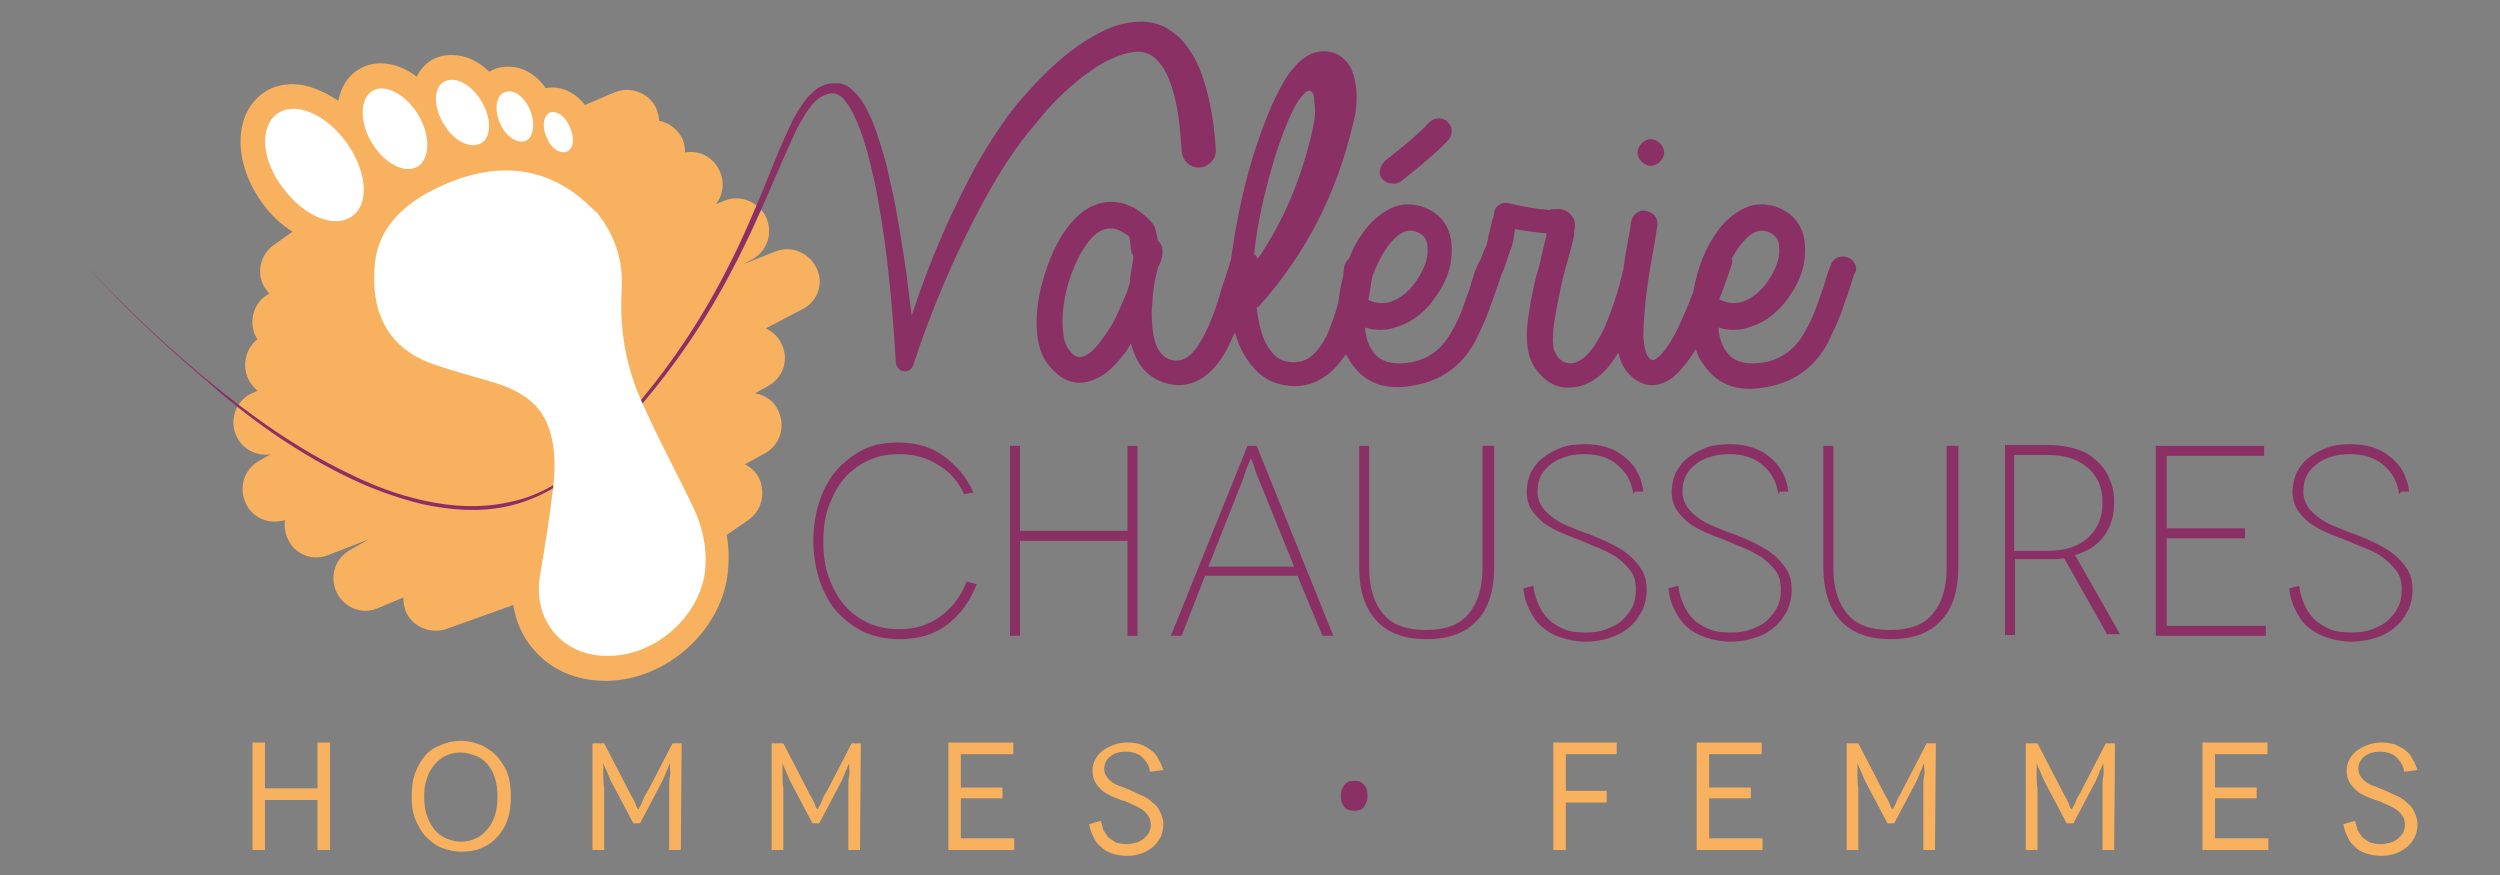
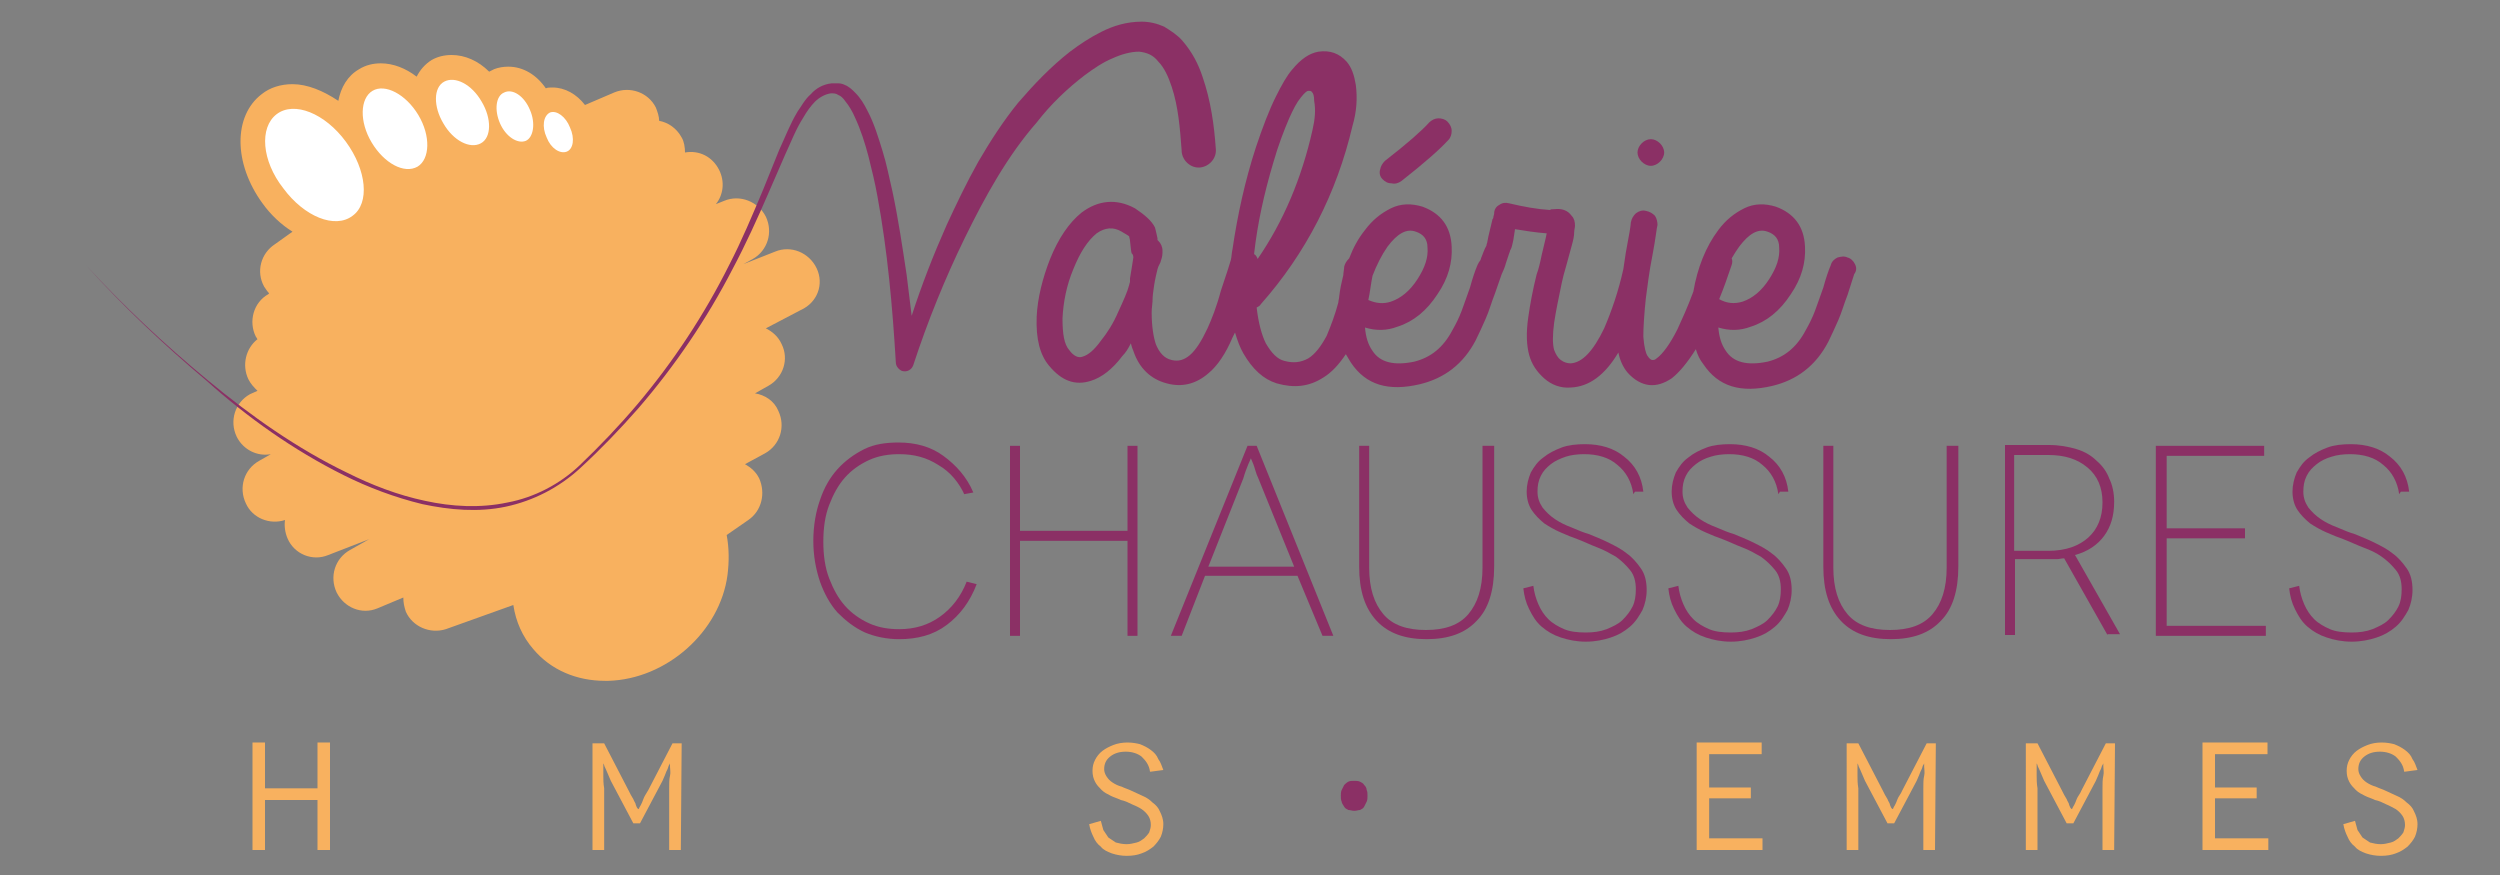
<svg xmlns="http://www.w3.org/2000/svg" version="1.1" id="Calque_1" x="0px" y="0px" width="300px" height="105px" viewBox="0 0 300 105" style="enable-background:new 0 0 300 105;" xml:space="preserve">
  <rect x="0" y="0" width="300" height="105" fill="#808080" stroke="none" />
  <style type="text/css">
	.st0{fill:#8B3065;}
	.st1{fill:#F8B15F;}
	.st2{fill:#FFFFFF;}
</style>
  <g>
    <path class="st0" d="M115.7,59.3l0.1,0.2c-0.7-1.6-1.8-2.9-3.2-3.7c-1.4-0.9-2.9-1.3-4.7-1.3c-1.3,0-2.5,0.2-3.6,0.7   c-1.1,0.5-2.1,1.2-2.9,2.1c-0.8,0.9-1.4,2-1.9,3.3c-0.5,1.3-0.7,2.8-0.7,4.4s0.2,3.1,0.7,4.4c0.5,1.3,1.1,2.4,1.9,3.3   c0.8,0.9,1.8,1.6,2.9,2.1c1.1,0.5,2.3,0.7,3.6,0.7c1.9,0,3.5-0.5,4.9-1.5c1.4-1,2.5-2.4,3.2-4.2l1.2,0.3c-0.8,2.1-2,3.7-3.6,4.9   s-3.5,1.7-5.7,1.7c-1.5,0-2.9-0.3-4.1-0.8c-1.3-0.6-2.3-1.4-3.3-2.4c-0.9-1-1.6-2.3-2.1-3.7c-0.5-1.5-0.8-3.1-0.8-4.9   c0-1.8,0.3-3.5,0.8-4.9c0.5-1.5,1.2-2.7,2.1-3.7c0.9-1,2-1.8,3.2-2.4c1.2-0.6,2.6-0.8,4.1-0.8c2.1,0,3.9,0.5,5.4,1.6   s2.8,2.5,3.6,4.4L115.7,59.3z" />
    <path class="st0" d="M136.5,53.5v22.8h-1.2V64.9h-12.9v11.4h-1.2V53.5h1.2v10.2h12.9V53.5H136.5z" />
    <path class="st0" d="M155.7,69.1h-11.1l-2.8,7.2h-1.3l9.2-22.8h1.1l9.2,22.8h-1.3L155.7,69.1z M155.3,68L151,57.4   c-0.3-0.6-0.4-1.2-0.6-1.7c-0.2-0.5-0.3-0.7-0.3-0.7h0c0,0-0.1,0.3-0.3,0.7c-0.2,0.5-0.4,1-0.6,1.7L145,68H155.3z" />
    <path class="st0" d="M179.3,53.5V68c0,2.9-0.7,5.1-2.1,6.5c-1.4,1.5-3.4,2.2-6,2.2c-2.6,0-4.6-0.7-6-2.2c-1.4-1.5-2.1-3.6-2.1-6.5   V53.5h1.2v14.6c0,2.5,0.6,4.3,1.7,5.6c1.1,1.3,2.8,1.9,5.1,1.9c2.3,0,4-0.6,5.1-1.9c1.1-1.3,1.7-3.1,1.7-5.6V53.5H179.3z" />
    <path class="st0" d="M196.2,59l-0.2,0.3c-0.2-1.5-0.9-2.7-1.9-3.5c-1-0.9-2.4-1.3-4-1.3c-0.8,0-1.6,0.1-2.2,0.3s-1.3,0.5-1.8,0.9   c-0.5,0.4-0.9,0.8-1.2,1.4c-0.3,0.6-0.4,1.2-0.4,1.9s0.2,1.3,0.6,1.9c0.4,0.5,0.9,1,1.5,1.4c0.6,0.4,1.2,0.7,2,1   c0.7,0.3,1.4,0.6,2.1,0.8c0.7,0.3,1.5,0.6,2.3,1c0.8,0.4,1.6,0.8,2.2,1.3c0.7,0.5,1.2,1.1,1.7,1.8s0.7,1.6,0.7,2.6   c0,0.9-0.2,1.7-0.5,2.4c-0.4,0.7-0.8,1.4-1.5,2c-0.7,0.6-1.4,1-2.3,1.3c-0.9,0.3-1.9,0.5-3,0.5c-1.1,0-2.1-0.2-3-0.5   c-0.9-0.3-1.6-0.7-2.3-1.3c-0.7-0.6-1.1-1.3-1.5-2.1c-0.4-0.8-0.6-1.6-0.7-2.5l1.2-0.3c0.1,0.8,0.3,1.5,0.6,2.2   c0.3,0.7,0.7,1.3,1.2,1.8c0.5,0.5,1.2,0.9,1.9,1.2c0.7,0.3,1.6,0.4,2.6,0.4c0.9,0,1.7-0.1,2.5-0.4c0.7-0.3,1.4-0.6,1.9-1.1   c0.5-0.5,0.9-1,1.2-1.6c0.3-0.6,0.4-1.3,0.4-2.1c0-0.9-0.2-1.7-0.7-2.3s-1-1.1-1.7-1.6c-0.7-0.4-1.4-0.8-2.2-1.1   c-0.8-0.3-1.6-0.7-2.4-1c-0.6-0.2-1.3-0.5-2-0.8c-0.7-0.3-1.4-0.7-2-1.1c-0.6-0.5-1.1-1-1.5-1.6c-0.4-0.6-0.6-1.4-0.6-2.2   c0-0.8,0.2-1.6,0.5-2.3c0.4-0.7,0.8-1.3,1.5-1.8c0.6-0.5,1.4-0.9,2.2-1.2c0.8-0.3,1.8-0.4,2.8-0.4c1.9,0,3.5,0.5,4.7,1.5   c1.3,1,2.1,2.4,2.3,4.2L196.2,59z" />
    <path class="st0" d="M213.6,59l-0.2,0.3c-0.2-1.5-0.9-2.7-1.9-3.5c-1-0.9-2.4-1.3-4-1.3c-0.8,0-1.6,0.1-2.2,0.3   c-0.7,0.2-1.3,0.5-1.8,0.9c-0.5,0.4-0.9,0.8-1.2,1.4c-0.3,0.6-0.4,1.2-0.4,1.9s0.2,1.3,0.6,1.9c0.4,0.5,0.9,1,1.5,1.4   c0.6,0.4,1.2,0.7,2,1c0.7,0.3,1.4,0.6,2.1,0.8c0.7,0.3,1.5,0.6,2.3,1c0.8,0.4,1.6,0.8,2.2,1.3c0.7,0.5,1.2,1.1,1.7,1.8   c0.5,0.7,0.7,1.6,0.7,2.6c0,0.9-0.2,1.7-0.5,2.4c-0.4,0.7-0.8,1.4-1.5,2c-0.7,0.6-1.4,1-2.3,1.3c-0.9,0.3-1.9,0.5-3,0.5   c-1.1,0-2.1-0.2-3-0.5c-0.9-0.3-1.6-0.7-2.3-1.3c-0.7-0.6-1.1-1.3-1.5-2.1c-0.4-0.8-0.6-1.6-0.7-2.5l1.2-0.3   c0.1,0.8,0.3,1.5,0.6,2.2c0.3,0.7,0.7,1.3,1.2,1.8c0.5,0.5,1.2,0.9,1.9,1.2c0.7,0.3,1.6,0.4,2.6,0.4c0.9,0,1.7-0.1,2.5-0.4   c0.7-0.3,1.4-0.6,1.9-1.1c0.5-0.5,0.9-1,1.2-1.6c0.3-0.6,0.4-1.3,0.4-2.1c0-0.9-0.2-1.7-0.7-2.3s-1-1.1-1.7-1.6   c-0.7-0.4-1.4-0.8-2.2-1.1c-0.8-0.3-1.6-0.7-2.4-1c-0.6-0.2-1.3-0.5-2-0.8c-0.7-0.3-1.4-0.7-2-1.1c-0.6-0.5-1.1-1-1.5-1.6   c-0.4-0.6-0.6-1.4-0.6-2.2c0-0.8,0.2-1.6,0.5-2.3c0.4-0.7,0.8-1.3,1.5-1.8c0.6-0.5,1.4-0.9,2.2-1.2s1.8-0.4,2.8-0.4   c1.9,0,3.5,0.5,4.7,1.5c1.3,1,2.1,2.4,2.3,4.2L213.6,59z" />
    <path class="st0" d="M235,53.5V68c0,2.9-0.7,5.1-2.1,6.5c-1.4,1.5-3.4,2.2-6,2.2c-2.6,0-4.6-0.7-6-2.2c-1.4-1.5-2.1-3.6-2.1-6.5   V53.5h1.2v14.6c0,2.5,0.6,4.3,1.7,5.6c1.1,1.3,2.8,1.9,5.1,1.9c2.3,0,4-0.6,5.1-1.9c1.1-1.3,1.7-3.1,1.7-5.6V53.5H235z" />
    <path class="st0" d="M252.9,76.2l-5.2-9.2c-0.3,0-0.6,0.1-0.9,0.1c-0.3,0-0.6,0-0.9,0h-4.1v9.1h-1.2V53.4h5.3   c1.2,0,2.3,0.2,3.3,0.5c1,0.3,1.8,0.8,2.4,1.4c0.7,0.6,1.2,1.3,1.5,2.1c0.4,0.8,0.6,1.8,0.6,2.8c0,1.7-0.4,3-1.2,4.1   c-0.8,1.1-2,1.9-3.5,2.3l5.4,9.5H252.9z M245.8,66.1L245.8,66.1c2.1,0,3.7-0.6,4.8-1.6c1.1-1,1.7-2.4,1.7-4.2   c0-1.8-0.6-3.2-1.8-4.2c-1.2-1-2.7-1.5-4.7-1.5h-4.1v11.5H245.8z" />
    <path class="st0" d="M271.9,75.1v1.2h-13.2V53.5h13v1.2H260v8.7h9.4v1.2H260v10.5H271.9z" />
    <path class="st0" d="M288.1,59l-0.2,0.3c-0.2-1.5-0.9-2.7-1.9-3.5c-1-0.9-2.4-1.3-4-1.3c-0.8,0-1.6,0.1-2.2,0.3   c-0.7,0.2-1.3,0.5-1.8,0.9c-0.5,0.4-0.9,0.8-1.2,1.4c-0.3,0.6-0.4,1.2-0.4,1.9s0.2,1.3,0.6,1.9c0.4,0.5,0.9,1,1.5,1.4   c0.6,0.4,1.2,0.7,2,1c0.7,0.3,1.4,0.6,2.1,0.8c0.7,0.3,1.5,0.6,2.3,1c0.8,0.4,1.6,0.8,2.2,1.3c0.7,0.5,1.2,1.1,1.7,1.8   c0.5,0.7,0.7,1.6,0.7,2.6c0,0.9-0.2,1.7-0.5,2.4c-0.4,0.7-0.8,1.4-1.5,2c-0.7,0.6-1.4,1-2.3,1.3c-0.9,0.3-1.9,0.5-3,0.5   c-1.1,0-2.1-0.2-3-0.5c-0.9-0.3-1.6-0.7-2.3-1.3c-0.7-0.6-1.1-1.3-1.5-2.1c-0.4-0.8-0.6-1.6-0.7-2.5l1.2-0.3   c0.1,0.8,0.3,1.5,0.6,2.2c0.3,0.7,0.7,1.3,1.2,1.8c0.5,0.5,1.2,0.9,1.9,1.2c0.7,0.3,1.6,0.4,2.6,0.4c0.9,0,1.7-0.1,2.5-0.4   c0.7-0.3,1.4-0.6,1.9-1.1c0.5-0.5,0.9-1,1.2-1.6c0.3-0.6,0.4-1.3,0.4-2.1c0-0.9-0.2-1.7-0.7-2.3s-1-1.1-1.7-1.6s-1.4-0.8-2.2-1.1   c-0.8-0.3-1.6-0.7-2.4-1c-0.6-0.2-1.3-0.5-2-0.8c-0.7-0.3-1.4-0.7-2-1.1c-0.6-0.5-1.1-1-1.5-1.6c-0.4-0.6-0.6-1.4-0.6-2.2   c0-0.8,0.2-1.6,0.5-2.3c0.4-0.7,0.8-1.3,1.5-1.8c0.6-0.5,1.4-0.9,2.2-1.2s1.8-0.4,2.8-0.4c1.9,0,3.5,0.5,4.7,1.5   c1.3,1,2.1,2.4,2.3,4.2L288.1,59z" />
  </g>
  <g>
    <path class="st1" d="M39.6,89.1V102h-1.5v-6h-6.3v6h-1.5V89.1h1.5v5.5h6.3v-5.5H39.6z" />
-     <path class="st1" d="M49.4,95.6c0-1,0.1-1.9,0.4-2.8c0.3-0.8,0.7-1.5,1.2-2.1c0.5-0.6,1.1-1,1.9-1.3c0.7-0.3,1.5-0.5,2.4-0.5   s1.6,0.2,2.4,0.5c0.7,0.3,1.4,0.8,1.9,1.3c0.5,0.6,1,1.3,1.3,2.1c0.3,0.8,0.4,1.8,0.4,2.8s-0.1,1.9-0.4,2.8   c-0.3,0.8-0.7,1.5-1.3,2.1c-0.5,0.6-1.2,1-1.9,1.3c-0.7,0.3-1.5,0.4-2.4,0.4c-0.8,0-1.6-0.2-2.4-0.5c-0.7-0.3-1.3-0.8-1.9-1.4   c-0.5-0.6-0.9-1.3-1.2-2.1C49.5,97.5,49.4,96.6,49.4,95.6L49.4,95.6z M50.9,95.6c0,0.8,0.1,1.6,0.3,2.2c0.2,0.6,0.5,1.2,0.9,1.7   c0.4,0.5,0.8,0.8,1.4,1.1c0.5,0.2,1.1,0.4,1.8,0.4c0.6,0,1.2-0.1,1.8-0.4c0.5-0.2,1-0.6,1.4-1.1s0.7-1,0.9-1.7   c0.2-0.6,0.3-1.4,0.3-2.2c0-0.8-0.1-1.6-0.3-2.2c-0.2-0.7-0.5-1.2-0.9-1.7c-0.4-0.4-0.8-0.8-1.4-1c-0.6-0.2-1.1-0.4-1.8-0.4   c-0.6,0-1.2,0.1-1.8,0.4c-0.5,0.2-1,0.6-1.4,1.1s-0.7,1-0.9,1.7C51,94,50.9,94.8,50.9,95.6L50.9,95.6z" />
    <path class="st1" d="M81.8,89.1l-0.1,12.9h-1.4v-5.6c0-0.6,0-1.2,0-1.8c0-0.6,0-1.1,0.1-1.5s0-0.8,0-1.1l0-0.4h0l-0.1,0.2   c-0.1,0.1-0.1,0.3-0.2,0.5c-0.1,0.2-0.2,0.4-0.3,0.7c-0.1,0.2-0.2,0.5-0.3,0.7l-2.7,5.1h-0.8l-2.7-5.1c-0.1-0.2-0.2-0.5-0.3-0.7   c-0.1-0.2-0.2-0.5-0.3-0.7c-0.1-0.2-0.2-0.4-0.2-0.5l-0.1-0.2h0l0,0.4c0,0.3,0,0.6,0,1.1c0,0.4,0,0.9,0.1,1.5c0,0.6,0,1.2,0,1.8   v5.6h-1.4V89.2h1.4l2.9,5.6c0.2,0.4,0.4,0.8,0.6,1.1c0.1,0.3,0.3,0.5,0.3,0.7c0.1,0.2,0.1,0.3,0.2,0.4l0.1,0.1h0l0.1-0.1   c0-0.1,0.1-0.2,0.2-0.4c0.1-0.2,0.2-0.4,0.3-0.7c0.1-0.3,0.3-0.6,0.6-1.1l2.9-5.6H81.8z" />
-     <path class="st1" d="M103.3,89.1l-0.1,12.9h-1.4v-5.6c0-0.6,0-1.2,0-1.8c0-0.6,0-1.1,0.1-1.5s0-0.8,0-1.1l0-0.4h0l-0.1,0.2   c-0.1,0.1-0.1,0.3-0.2,0.5c-0.1,0.2-0.2,0.4-0.3,0.7c-0.1,0.2-0.2,0.5-0.3,0.7l-2.7,5.1h-0.8l-2.7-5.1c-0.1-0.2-0.2-0.5-0.3-0.7   c-0.1-0.2-0.2-0.5-0.3-0.7c-0.1-0.2-0.2-0.4-0.2-0.5l-0.1-0.2h0l0,0.4c0,0.3,0,0.6,0,1.1c0,0.4,0,0.9,0.1,1.5c0,0.6,0,1.2,0,1.8   v5.6h-1.4V89.2h1.4l2.9,5.6c0.2,0.4,0.4,0.8,0.6,1.1c0.1,0.3,0.3,0.5,0.3,0.7c0.1,0.2,0.1,0.3,0.2,0.4l0.1,0.1h0l0.1-0.1   c0-0.1,0.1-0.2,0.2-0.4c0.1-0.2,0.2-0.4,0.3-0.7c0.1-0.3,0.3-0.6,0.6-1.1l2.9-5.6H103.3z" />
-     <path class="st1" d="M121.7,100.6v1.4h-7.9V89.1h7.8v1.4h-6.3v4h5v1.3h-5v4.8H121.7z" />
    <path class="st1" d="M138.1,92.6l-0.1,0c-0.1-0.8-0.5-1.3-1-1.8c-0.5-0.4-1.2-0.6-1.9-0.6c-0.8,0-1.4,0.2-1.9,0.6   c-0.5,0.4-0.7,0.9-0.7,1.5c0,0.3,0.1,0.6,0.3,0.9c0.2,0.3,0.4,0.5,0.7,0.7c0.3,0.2,0.7,0.4,1.1,0.5c0.4,0.2,0.8,0.3,1.2,0.5   c0.4,0.2,0.9,0.4,1.3,0.6c0.5,0.2,0.9,0.5,1.2,0.8c0.4,0.3,0.7,0.6,0.9,1.1c0.2,0.4,0.4,0.9,0.4,1.5c0,0.5-0.1,1-0.3,1.5   c-0.2,0.4-0.5,0.8-0.9,1.2c-0.4,0.3-0.8,0.6-1.4,0.8c-0.5,0.2-1.1,0.3-1.8,0.3c-0.6,0-1.2-0.1-1.8-0.3c-0.5-0.2-1-0.4-1.3-0.8   c-0.4-0.3-0.7-0.7-0.9-1.2c-0.2-0.4-0.4-0.9-0.5-1.5l1.4-0.4c0.1,0.4,0.2,0.7,0.3,1.1c0.2,0.3,0.4,0.6,0.6,0.9   c0.3,0.2,0.6,0.4,0.9,0.6c0.4,0.1,0.8,0.2,1.3,0.2c0.4,0,0.8-0.1,1.2-0.2s0.6-0.3,0.9-0.5c0.2-0.2,0.4-0.4,0.6-0.7   c0.1-0.3,0.2-0.6,0.2-0.9c0-0.4-0.1-0.8-0.3-1.1c-0.2-0.3-0.5-0.6-0.8-0.8c-0.3-0.2-0.7-0.4-1.2-0.6c-0.4-0.2-0.8-0.4-1.3-0.5   c-0.4-0.2-0.8-0.3-1.2-0.5c-0.4-0.2-0.8-0.4-1.1-0.7c-0.3-0.3-0.6-0.6-0.8-1s-0.3-0.8-0.3-1.3c0-0.5,0.1-0.9,0.3-1.3   c0.2-0.4,0.5-0.8,0.9-1.1c0.4-0.3,0.8-0.5,1.3-0.7c0.5-0.2,1.1-0.3,1.7-0.3c0.6,0,1.1,0.1,1.5,0.2c0.5,0.2,0.9,0.4,1.3,0.7   c0.4,0.3,0.7,0.6,0.9,1.1c0.3,0.4,0.4,0.8,0.6,1.3L138.1,92.6z" />
    <path class="st0" d="M162.5,97.3c-0.2,0-0.5-0.1-0.7-0.1c-0.2-0.1-0.4-0.2-0.5-0.4c-0.1-0.2-0.3-0.4-0.3-0.6   c-0.1-0.2-0.1-0.5-0.1-0.7c0-0.2,0-0.5,0.1-0.7c0.1-0.2,0.2-0.4,0.3-0.6c0.1-0.1,0.3-0.3,0.5-0.4c0.2-0.1,0.4-0.1,0.7-0.1   c0.2,0,0.5,0,0.7,0.1c0.2,0.1,0.4,0.2,0.5,0.4c0.1,0.1,0.3,0.3,0.3,0.6c0.1,0.2,0.1,0.4,0.1,0.7c0,0.2,0,0.5-0.1,0.7   c-0.1,0.2-0.2,0.4-0.3,0.6c-0.1,0.2-0.3,0.3-0.5,0.4C163,97.2,162.8,97.3,162.5,97.3L162.5,97.3z" />
-     <path class="st1" d="M187.9,90.5v4.4h4.9v1.4h-4.9v5.7h-1.5V89.1h7.6v1.4H187.9z" />
    <path class="st1" d="M211.5,100.6v1.4h-7.9V89.1h7.8v1.4h-6.3v4h5v1.3h-5v4.8H211.5z" />
    <path class="st1" d="M232.3,89.1l-0.1,12.9h-1.4v-5.6c0-0.6,0-1.2,0-1.8c0-0.6,0-1.1,0.1-1.5s0-0.8,0-1.1l0-0.4h0l-0.1,0.2   c-0.1,0.1-0.1,0.3-0.2,0.5c-0.1,0.2-0.2,0.4-0.3,0.7c-0.1,0.2-0.2,0.5-0.3,0.7l-2.7,5.1h-0.8l-2.7-5.1c-0.1-0.2-0.2-0.5-0.3-0.7   c-0.1-0.2-0.2-0.5-0.3-0.7c-0.1-0.2-0.2-0.4-0.2-0.5l-0.1-0.2h0l0,0.4c0,0.3,0,0.6,0,1.1c0,0.4,0,0.9,0.1,1.5c0,0.6,0,1.2,0,1.8   v5.6h-1.4V89.2h1.4l2.9,5.6c0.2,0.4,0.4,0.8,0.6,1.1c0.1,0.3,0.3,0.5,0.3,0.7c0.1,0.2,0.1,0.3,0.2,0.4l0.1,0.1h0l0.1-0.1   c0-0.1,0.1-0.2,0.2-0.4c0.1-0.2,0.2-0.4,0.3-0.7c0.1-0.3,0.4-0.6,0.6-1.1l2.9-5.6H232.3z" />
    <path class="st1" d="M253.8,89.1l-0.1,12.9h-1.4v-5.6c0-0.6,0-1.2,0-1.8c0-0.6,0-1.1,0.1-1.5s0-0.8,0-1.1l0-0.4h0l-0.1,0.2   c-0.1,0.1-0.1,0.3-0.2,0.5c-0.1,0.2-0.2,0.4-0.3,0.7c-0.1,0.2-0.2,0.5-0.3,0.7l-2.7,5.1h-0.8l-2.7-5.1c-0.1-0.2-0.2-0.5-0.3-0.7   c-0.1-0.2-0.2-0.5-0.3-0.7c-0.1-0.2-0.2-0.4-0.2-0.5l-0.1-0.2h0l0,0.4c0,0.3,0,0.6,0,1.1c0,0.4,0,0.9,0.1,1.5c0,0.6,0,1.2,0,1.8   v5.6h-1.4V89.2h1.4l2.9,5.6c0.2,0.4,0.4,0.8,0.6,1.1c0.1,0.3,0.3,0.5,0.3,0.7c0.1,0.2,0.1,0.3,0.2,0.4l0.1,0.1h0l0.1-0.1   c0-0.1,0.1-0.2,0.2-0.4c0.1-0.2,0.2-0.4,0.3-0.7c0.1-0.3,0.4-0.6,0.6-1.1l2.9-5.6H253.8z" />
    <path class="st1" d="M272.2,100.6v1.4h-7.9V89.1h7.8v1.4h-6.3v4h5v1.3h-5v4.8H272.2z" />
    <path class="st1" d="M288.6,92.6l-0.1,0c-0.1-0.8-0.5-1.3-1-1.8c-0.5-0.4-1.2-0.6-1.9-0.6c-0.8,0-1.4,0.2-1.9,0.6   c-0.5,0.4-0.7,0.9-0.7,1.5c0,0.3,0.1,0.6,0.3,0.9c0.2,0.3,0.4,0.5,0.7,0.7c0.3,0.2,0.7,0.4,1.1,0.5c0.4,0.2,0.8,0.3,1.2,0.5   c0.4,0.2,0.9,0.4,1.3,0.6c0.5,0.2,0.9,0.5,1.2,0.8c0.4,0.3,0.7,0.6,0.9,1.1c0.2,0.4,0.4,0.9,0.4,1.5c0,0.5-0.1,1-0.3,1.5   c-0.2,0.4-0.5,0.8-0.9,1.2c-0.4,0.3-0.8,0.6-1.4,0.8c-0.5,0.2-1.1,0.3-1.8,0.3c-0.6,0-1.2-0.1-1.8-0.3c-0.5-0.2-1-0.4-1.3-0.8   c-0.4-0.3-0.7-0.7-0.9-1.2c-0.2-0.4-0.4-0.9-0.5-1.5l1.4-0.4c0.1,0.4,0.2,0.7,0.3,1.1c0.2,0.3,0.4,0.6,0.6,0.9   c0.3,0.2,0.6,0.4,0.9,0.6c0.4,0.1,0.8,0.2,1.3,0.2c0.4,0,0.8-0.1,1.2-0.2s0.6-0.3,0.9-0.5c0.2-0.2,0.4-0.4,0.6-0.7   c0.1-0.3,0.2-0.6,0.2-0.9c0-0.4-0.1-0.8-0.3-1.1c-0.2-0.3-0.5-0.6-0.8-0.8c-0.4-0.2-0.7-0.4-1.2-0.6c-0.4-0.2-0.8-0.4-1.3-0.5   c-0.4-0.2-0.8-0.3-1.2-0.5c-0.4-0.2-0.8-0.4-1.1-0.7c-0.3-0.3-0.6-0.6-0.8-1c-0.2-0.4-0.3-0.8-0.3-1.3c0-0.5,0.1-0.9,0.3-1.3   c0.2-0.4,0.5-0.8,0.9-1.1c0.4-0.3,0.8-0.5,1.3-0.7c0.5-0.2,1.1-0.3,1.7-0.3c0.6,0,1.1,0.1,1.5,0.2c0.5,0.2,0.9,0.4,1.3,0.7   c0.4,0.3,0.7,0.6,0.9,1.1c0.3,0.4,0.4,0.8,0.6,1.3L288.6,92.6z" />
  </g>
  <path class="st1" d="M98,32.2c-0.9-1.9-3.1-2.8-5-2l-3.8,1.5l1.1-0.6c1.8-1,2.5-3.2,1.6-5.1c-0.9-1.8-3.1-2.7-5-1.9l-1,0.4  c0.9-1.1,1.1-2.7,0.4-4.1c-0.8-1.6-2.4-2.4-4.1-2.1c0-0.6-0.1-1.3-0.4-1.8c-0.6-1.1-1.6-1.8-2.7-2c0-0.5-0.2-1.1-0.4-1.6  c-0.9-1.8-3.1-2.6-5-1.8l-3.5,1.5c-1-1.3-2.4-2.1-3.9-2.1h0c-0.3,0-0.6,0-0.8,0.1C64.4,9,62.8,8,61,8h0c-0.6,0-1.2,0.1-1.7,0.3  c-0.2,0.1-0.4,0.2-0.6,0.3c-1.3-1.3-2.9-2-4.5-2c-0.9,0-1.7,0.2-2.4,0.6c-0.8,0.5-1.4,1.2-1.8,2c-1.3-1-2.8-1.6-4.3-1.6h0  c-0.9,0-1.8,0.2-2.6,0.7c-1.4,0.8-2.2,2.2-2.5,3.8c-1.8-1.2-3.7-2-5.5-2h0c-1.4,0-2.7,0.4-3.7,1.2c-3.4,2.6-3.4,8.3,0.1,13.1  c1,1.4,2.3,2.6,3.6,3.4L33,29.3c-1.7,1.1-2.3,3.3-1.3,5.1c0.2,0.3,0.4,0.6,0.6,0.8l-0.1,0.1c-1.8,1-2.4,3.3-1.5,5.1  c0.1,0.1,0.1,0.2,0.2,0.3c-1.4,1.1-1.9,3.1-1.1,4.8c0.3,0.6,0.7,1,1.1,1.4L30,47.3c-1.8,1-2.5,3.2-1.6,5.1c0.8,1.6,2.5,2.4,4.1,2.1  l-1.4,0.8c-1.8,1-2.5,3.2-1.6,5.1c0.8,1.8,2.9,2.6,4.7,2c-0.1,0.7,0,1.5,0.3,2.2c0.8,1.9,3,2.8,4.9,2l4.9-1.9L42,66  c-1.8,1-2.5,3.2-1.6,5.1c0.9,1.8,3,2.7,4.9,1.9l3.1-1.3c0,0.6,0.1,1.1,0.3,1.7c0.8,1.8,2.9,2.7,4.8,2.1l8.1-2.9  c0.3,2,1.1,3.8,2.4,5.3c2.1,2.5,5.2,3.8,8.6,3.8c0.1,0,0.3,0,0.4,0c7-0.2,13.4-5.9,14.3-12.7c0.2-1.6,0.2-3.2-0.1-4.8l2.6-1.8  c1.6-1.1,2.1-3.2,1.3-5c-0.4-0.8-1-1.3-1.7-1.7l2.4-1.3c1.8-1,2.5-3.2,1.6-5.1c-0.5-1.2-1.6-1.9-2.8-2.1l1.6-0.9  c1.8-1,2.5-3.2,1.6-5c-0.4-0.9-1.1-1.5-1.9-1.9l4.2-2.2C98.1,36.3,98.9,34.1,98,32.2z" />
  <g>
    <g>
      <path class="st0" d="M167,22c0.4,0.1,0.8,0,1.2-0.3c2.8-2.2,4.6-3.8,5.6-4.9c0.3-0.3,0.4-0.7,0.4-1.1c0-0.4-0.2-0.8-0.5-1.1    c-0.3-0.3-0.7-0.4-1.1-0.4c-0.4,0-0.8,0.2-1.1,0.5c-0.9,1-2.6,2.5-5.3,4.6c-0.3,0.3-0.5,0.6-0.6,1.1c-0.1,0.4,0,0.8,0.3,1.1    C166.2,21.8,166.5,22,167,22z" />
      <path class="st0" d="M198.1,19.9c0.4,0,0.8-0.2,1.1-0.5c0.3-0.3,0.5-0.7,0.5-1.1c0-0.4-0.2-0.8-0.5-1.1c-0.3-0.3-0.7-0.5-1.1-0.5    c-0.4,0-0.8,0.2-1.1,0.5c-0.3,0.3-0.5,0.7-0.5,1.1c0,0.4,0.2,0.8,0.5,1.1C197.3,19.7,197.7,19.9,198.1,19.9z" />
      <path class="st0" d="M222.6,31.7c-0.2-0.4-0.5-0.7-0.9-0.8c-0.4-0.2-0.8-0.1-1.2,0c-0.4,0.2-0.7,0.5-0.8,0.9    c-0.3,0.7-0.6,1.6-0.9,2.7c-0.4,1.1-0.7,2-1,2.8c-0.3,0.8-0.7,1.6-1.1,2.3c-1.1,2.1-2.6,3.3-4.6,3.8c-2.4,0.5-4.1,0.1-5-1.3    c-0.5-0.7-0.8-1.6-0.9-2.8c1.3,0.4,2.6,0.4,3.9-0.1c1.9-0.6,3.5-1.9,4.8-3.9c1.3-1.9,1.8-3.8,1.7-5.7c-0.1-2.4-1.3-4-3.5-4.8    c-1.3-0.4-2.6-0.4-3.8,0.2c-1.2,0.6-2.2,1.4-3.1,2.6c-1.5,2-2.5,4.5-3,7.4c-0.7,1.9-1.4,3.4-1.9,4.5c-0.9,1.8-1.8,3-2.5,3.5    c-0.2,0.2-0.4,0.2-0.5,0.2c-0.2,0-0.4-0.2-0.6-0.5c-0.2-0.3-0.4-1-0.5-2.3c0-1.1,0.1-2.7,0.3-4.6c0.2-1.5,0.4-3.2,0.8-5.2    c0.4-2.1,0.5-3.3,0.6-3.6c0-0.4-0.1-0.8-0.3-1.1c-0.3-0.3-0.6-0.5-1.1-0.6c-0.4-0.1-0.8,0-1.2,0.3c-0.3,0.3-0.5,0.6-0.6,1.1    c0,0.3-0.2,1.5-0.6,3.6c-0.1,0.7-0.2,1.4-0.3,2c-0.6,2.7-1.4,5-2.3,7.1c-1.3,2.7-2.6,4.1-4,4.2c-0.4,0-0.8-0.1-1.2-0.4    c-0.4-0.3-0.6-0.7-0.8-1.2c-0.2-0.7-0.2-1.8,0-3.3c0.2-1.3,0.5-2.8,0.9-4.7c0.1-0.5,0.3-1.3,0.6-2.3l0.6-2.2    c0.2-0.7,0.3-1.2,0.3-1.6c0-0.3,0.1-0.6,0.1-0.8c0-0.5-0.1-0.9-0.4-1.2c-0.5-0.7-1.2-0.9-2.1-0.8c-0.3,0-0.4,0-0.5,0.1H186    c-1.6-0.1-3.2-0.4-4.9-0.8c-0.4-0.1-0.8-0.1-1.2,0.2c-0.4,0.2-0.6,0.6-0.6,1c0,0.2-0.1,0.3-0.1,0.5c0,0.1-0.1,0.2-0.1,0.2    l-0.5,2.1c-0.1,0.4-0.1,0.7-0.2,0.9c0,0.2-0.1,0.3-0.2,0.5c-0.1,0.2-0.2,0.5-0.4,1c-0.1,0.2-0.1,0.4-0.2,0.5    c-0.1,0.1-0.2,0.3-0.3,0.5c-0.3,0.7-0.6,1.6-0.9,2.7c-0.4,1.1-0.7,2-1,2.8c-0.3,0.8-0.7,1.6-1.1,2.3c-1.1,2.1-2.6,3.3-4.6,3.8    c-2.4,0.5-4.1,0.1-5-1.3c-0.5-0.7-0.8-1.6-0.9-2.8c1.3,0.4,2.6,0.4,3.9-0.1c1.9-0.6,3.5-1.9,4.8-3.9c1.3-1.9,1.8-3.8,1.7-5.7    c-0.1-2.4-1.3-4-3.5-4.8c-1.3-0.4-2.6-0.4-3.8,0.2c-1.2,0.6-2.2,1.4-3.1,2.6c-0.8,1-1.4,2.1-1.9,3.4c-0.3,0.3-0.5,0.6-0.6,1    c0,0.3-0.1,0.7-0.1,1c-0.2,0.8-0.4,1.7-0.5,2.6c0,0.2-0.1,0.5-0.1,0.7c-0.4,1.5-0.9,2.8-1.4,4c-0.7,1.3-1.4,2.2-2.2,2.7    c-0.9,0.5-1.8,0.6-2.9,0.3c-0.8-0.2-1.5-0.9-2.2-2.1c-0.5-1-0.9-2.5-1.1-4.3c0.2-0.1,0.4-0.2,0.5-0.4c5.4-6.1,9.1-13.3,11-21.4    c0.5-1.7,0.6-3.3,0.4-4.9c-0.2-1.2-0.5-2.1-1.1-2.8c-0.9-1-2-1.4-3.4-1.2c-1.1,0.2-2.1,0.9-3.1,2.1c-0.7,0.8-1.3,1.9-2,3.3    c-0.8,1.6-1.6,3.7-2.4,6.1c-1.3,4-2.2,8.1-2.8,12.2c-0.1,0.4-0.1,0.9-0.2,1.3c-0.1,0.4-0.5,1.6-1.2,3.7c-0.5,1.9-1.1,3.4-1.6,4.5    c-0.7,1.5-1.4,2.6-2.1,3.2c-0.7,0.6-1.4,0.8-2.2,0.6c-0.9-0.2-1.5-0.9-1.9-1.9c-0.3-0.9-0.5-2.2-0.5-3.8c0-0.1,0-0.5,0.1-1.3    c0-0.7,0.1-1.3,0.2-2c0,0,0.1-0.7,0.4-1.9l0.1-0.3c0.2-0.4,0.3-0.6,0.3-0.7c0.2-0.5,0.2-0.9,0.2-1.2c0-0.5-0.2-0.9-0.5-1.2    l-0.1-0.1v-0.2c-0.1-0.5-0.2-0.9-0.3-1.3c-0.4-0.8-1.2-1.5-2.4-2.3c-2.2-1.2-4.4-1-6.4,0.5c-1.5,1.2-2.8,3.1-3.8,5.6    c-0.9,2.3-1.5,4.7-1.6,6.9c-0.1,2.7,0.4,4.6,1.5,5.9c1.5,1.8,3.1,2.4,5,1.8c1.3-0.4,2.6-1.4,3.8-3c0.4-0.4,0.7-0.9,1-1.5    c0.1,0.4,0.2,0.7,0.3,0.9c0.7,2.1,2.1,3.4,4,3.9c1.8,0.5,3.5,0.1,5-1.2c1.1-0.9,2.1-2.4,2.9-4.3c0.1-0.2,0.2-0.4,0.3-0.6    c0.3,1,0.6,1.8,1,2.5c1.1,1.9,2.4,3.1,4,3.6c2.1,0.6,3.9,0.4,5.6-0.7c1-0.6,1.9-1.6,2.7-2.8c0.2,0.3,0.4,0.7,0.6,1    c1.8,2.7,4.5,3.5,8.3,2.6c2.9-0.7,5.2-2.4,6.7-5.3c0.4-0.8,0.8-1.7,1.2-2.6c0.4-0.9,0.7-2,1.1-3l0.8-2.3c0.2-0.4,0.4-0.9,0.5-1.3    l0.4-1.2c0.1-0.2,0.1-0.4,0.2-0.5c0.1-0.2,0.2-0.6,0.3-1.1l0.2-1.3c1.2,0.2,2.5,0.4,3.8,0.5l-0.1,0.5l-0.5,2.1    c-0.2,1-0.4,1.8-0.6,2.3c-0.5,2-0.8,3.7-1,5.1c-0.3,2-0.2,3.5,0.1,4.6c0.3,1.1,0.9,2,1.8,2.8c0.9,0.8,2,1.2,3.2,1.1    c2.2-0.1,4.1-1.5,5.7-4.2c0.2,1,0.6,1.8,1.1,2.4c0.8,0.9,1.7,1.4,2.6,1.5c0.9,0.1,1.8-0.2,2.7-0.8c0.9-0.7,1.9-1.9,2.9-3.5    c0.2,0.7,0.5,1.3,0.9,1.8c1.8,2.7,4.5,3.5,8.3,2.6c2.9-0.7,5.2-2.4,6.7-5.3c0.4-0.8,0.8-1.7,1.2-2.6c0.4-0.9,0.7-2,1.1-3l0.8-2.5    C222.8,32.5,222.8,32.1,222.6,31.7z M136,30.9c-0.1,0.6-0.2,1.4-0.4,2.5v0.4c0,0.1-0.1,0.3-0.1,0.4c-0.2,0.8-0.7,1.9-1.3,3.2    c-0.6,1.4-1.3,2.5-2.1,3.5c-0.8,1.1-1.5,1.7-2.2,1.9c-0.5,0.2-1.1-0.1-1.6-0.8c-0.6-0.7-0.8-1.9-0.8-3.8c0.1-2,0.5-4,1.3-5.9    c0.8-2,1.7-3.4,2.8-4.3c1-0.7,2-0.8,3-0.2c0.7,0.4,1,0.6,0.9,0.6c0,0.1,0.1,0.3,0.1,0.5c0.1,0.7,0.1,1.2,0.2,1.5l0.1,0.1    C136,30.7,136,30.8,136,30.9z M152.8,19.5c0.6-2.1,1.3-3.9,1.9-5.3c0.5-1.1,0.9-1.9,1.4-2.5c0.4-0.5,0.7-0.8,0.9-0.8    c0.2,0,0.3,0,0.4,0.1c0.2,0.2,0.3,0.5,0.3,1.1c0.2,1.1,0.1,2.2-0.2,3.5c-1.3,5.8-3.5,11-6.6,15.5c0,0,0,0,0-0.1    c-0.1-0.2-0.2-0.4-0.4-0.5c0,0,0,0,0-0.1C150.9,26.8,151.7,23.2,152.8,19.5z M169.9,27.8c0.9,0.3,1.4,0.9,1.4,1.9    c0.1,1.2-0.3,2.4-1.2,3.8c-0.9,1.4-2,2.3-3.2,2.7c-0.9,0.3-1.8,0.2-2.7-0.2c0.2-0.9,0.3-1.9,0.5-2.9c0.5-1.3,1.1-2.5,1.8-3.5    C167.7,28,168.8,27.4,169.9,27.8z M212.1,27.8c0.9,0.3,1.4,0.9,1.4,1.9c0.1,1.2-0.3,2.4-1.2,3.8c-0.9,1.4-2,2.3-3.2,2.7    c-1,0.3-1.9,0.2-2.8-0.3c0.5-1.2,1-2.6,1.5-4.1c0.1-0.3,0.1-0.6,0-0.8c0.3-0.5,0.6-1,0.9-1.4C209.9,28,211,27.4,212.1,27.8z" />
      <path class="st0" d="M130.2,9c1.1-0.8,2.1-1.5,3.3-2c1.1-0.5,2.2-0.8,3.2-0.8c0.9,0.1,1.7,0.4,2.3,1.2c0.7,0.7,1.2,1.8,1.6,3    c0.8,2.4,1,5,1.2,7.7l0,0l0,0.1c0.1,1.1,1.1,2,2.2,1.9c1.1-0.1,2-1.1,1.9-2.2c-0.2-2.9-0.6-5.8-1.6-8.7c-0.5-1.5-1.2-2.9-2.4-4.3    c-0.6-0.7-1.4-1.2-2.2-1.7c-0.9-0.4-1.8-0.6-2.7-0.6c-1.8,0-3.4,0.5-4.8,1.2c-1.4,0.7-2.6,1.5-3.8,2.4c-2.3,1.8-4.3,3.9-6.2,6.1    c-1.8,2.2-3.4,4.7-4.8,7.1c-1.4,2.5-2.6,5-3.8,7.6c-1.6,3.6-3,7.2-4.2,10.9c-0.2-1.6-0.4-3.3-0.6-4.9c-0.5-3.3-1-6.7-1.7-10    c-0.4-1.7-0.7-3.3-1.2-4.9c-0.5-1.6-1-3.3-1.8-4.8c-0.4-0.8-0.8-1.5-1.5-2.2c-0.3-0.3-0.7-0.7-1.2-0.9c-0.2-0.1-0.5-0.2-0.8-0.2    c-0.1,0-0.3,0-0.4,0l-0.4,0c-1,0.1-1.9,0.6-2.5,1.3c-0.7,0.6-1.1,1.4-1.6,2.1c-0.9,1.5-1.5,3.1-2.2,4.6l-1.9,4.7    c-1.3,3.1-2.6,6.2-4.1,9.1c-3,6-6.7,11.6-11,16.7c-2.2,2.6-4.5,5-6.9,7.3c-2.4,2.3-5.5,3.9-8.7,4.5c-3.3,0.7-6.7,0.5-9.9-0.2    c-3.3-0.7-6.4-1.9-9.4-3.4c-6-2.9-11.5-6.8-16.7-11.1c-5.2-4.3-10.1-8.9-14.6-13.8c4.5,5,9.4,9.6,14.5,13.9    C29.7,50.1,35.2,54,41.2,57c3,1.5,6.2,2.7,9.5,3.5c3.3,0.7,6.7,1,10,0.3c3.3-0.7,6.4-2.3,8.9-4.6c2.5-2.3,4.8-4.7,7-7.2    c4.4-5.1,8.2-10.7,11.3-16.7c1.6-3,3-6.1,4.3-9.1l2-4.6c0.7-1.5,1.3-3.1,2.2-4.5c0.4-0.7,0.9-1.4,1.4-1.9c0.5-0.5,1.2-0.9,1.9-1    c0.4,0,0.6,0,0.9,0.2c0.3,0.1,0.6,0.4,0.8,0.7c0.5,0.6,0.9,1.3,1.2,2c0.7,1.5,1.2,3.1,1.6,4.6c0.4,1.6,0.8,3.2,1.1,4.9    c1.2,6.5,1.8,13.2,2.2,19.9c0,0.4,0.3,0.8,0.7,1c0.6,0.2,1.2-0.1,1.4-0.7l0,0c1.7-5.2,3.8-10.4,6.2-15.3c2.4-4.9,5.1-9.8,8.6-13.8    C126.1,12.5,128.1,10.6,130.2,9z" />
    </g>
  </g>
  <g>
    <g>
-       <path class="st2" d="M71.7,25.6c2.2,2.8,3.1,5.8,2.9,9.2c-0.3,4.9,0.6,9.5,2.5,13.6c1.9,4.3,4.1,8.3,6.1,12.5    c1.1,2.3,1.7,4.9,1.4,7.7c-0.7,5.4-5.9,10-11.4,10.1c-5.6,0.2-9.3-4.2-8.4-9.6c0.6-3.6,1.2-7.2,1.6-10.8c0.3-2.6,0.2-5.3-0.8-7.6    c-1.1-2.5-3.3-3.8-6-4.7c-2.6-0.8-5.4-1.5-7.9-2.4c-5.3-2-7.3-6.3-6.7-12.1c0.4-3.7,2.8-6.4,6.2-8.3c7.3-4,13.8-3.6,19,1    C70.8,24.8,71.4,25.3,71.7,25.6z" />
-     </g>
+       </g>
    <g>
      <g>
        <path class="st2" d="M33.2,13.7c2.1-1.6,5.8-0.1,8.3,3.3c2.5,3.4,2.9,7.4,0.8,8.9c-2.1,1.6-5.8,0.1-8.3-3.3     C31.4,19.3,31.1,15.3,33.2,13.7z M50.2,13.8c1.5,2.5,1.4,5.3-0.1,6.2c-1.6,0.9-4-0.4-5.5-2.9c-1.5-2.5-1.4-5.3,0.1-6.2     C46.2,10,48.7,11.3,50.2,13.8z M57.8,12.2c1.2,2,1.2,4.3-0.1,5c-1.3,0.7-3.3-0.3-4.5-2.4c-1.2-2-1.2-4.3,0.1-5     C54.6,9.1,56.6,10.1,57.8,12.2z M63.6,13.2c0.7,1.6,0.4,3.3-0.5,3.7c-1,0.4-2.4-0.5-3.1-2.1c-0.7-1.6-0.5-3.3,0.5-3.7     C61.5,10.6,62.9,11.5,63.6,13.2z M68.4,15.3c0.6,1.3,0.4,2.6-0.4,2.9c-0.8,0.3-1.9-0.4-2.4-1.7c-0.6-1.3-0.4-2.6,0.4-3     C66.8,13.2,67.9,14,68.4,15.3z" />
      </g>
    </g>
  </g>
</svg>